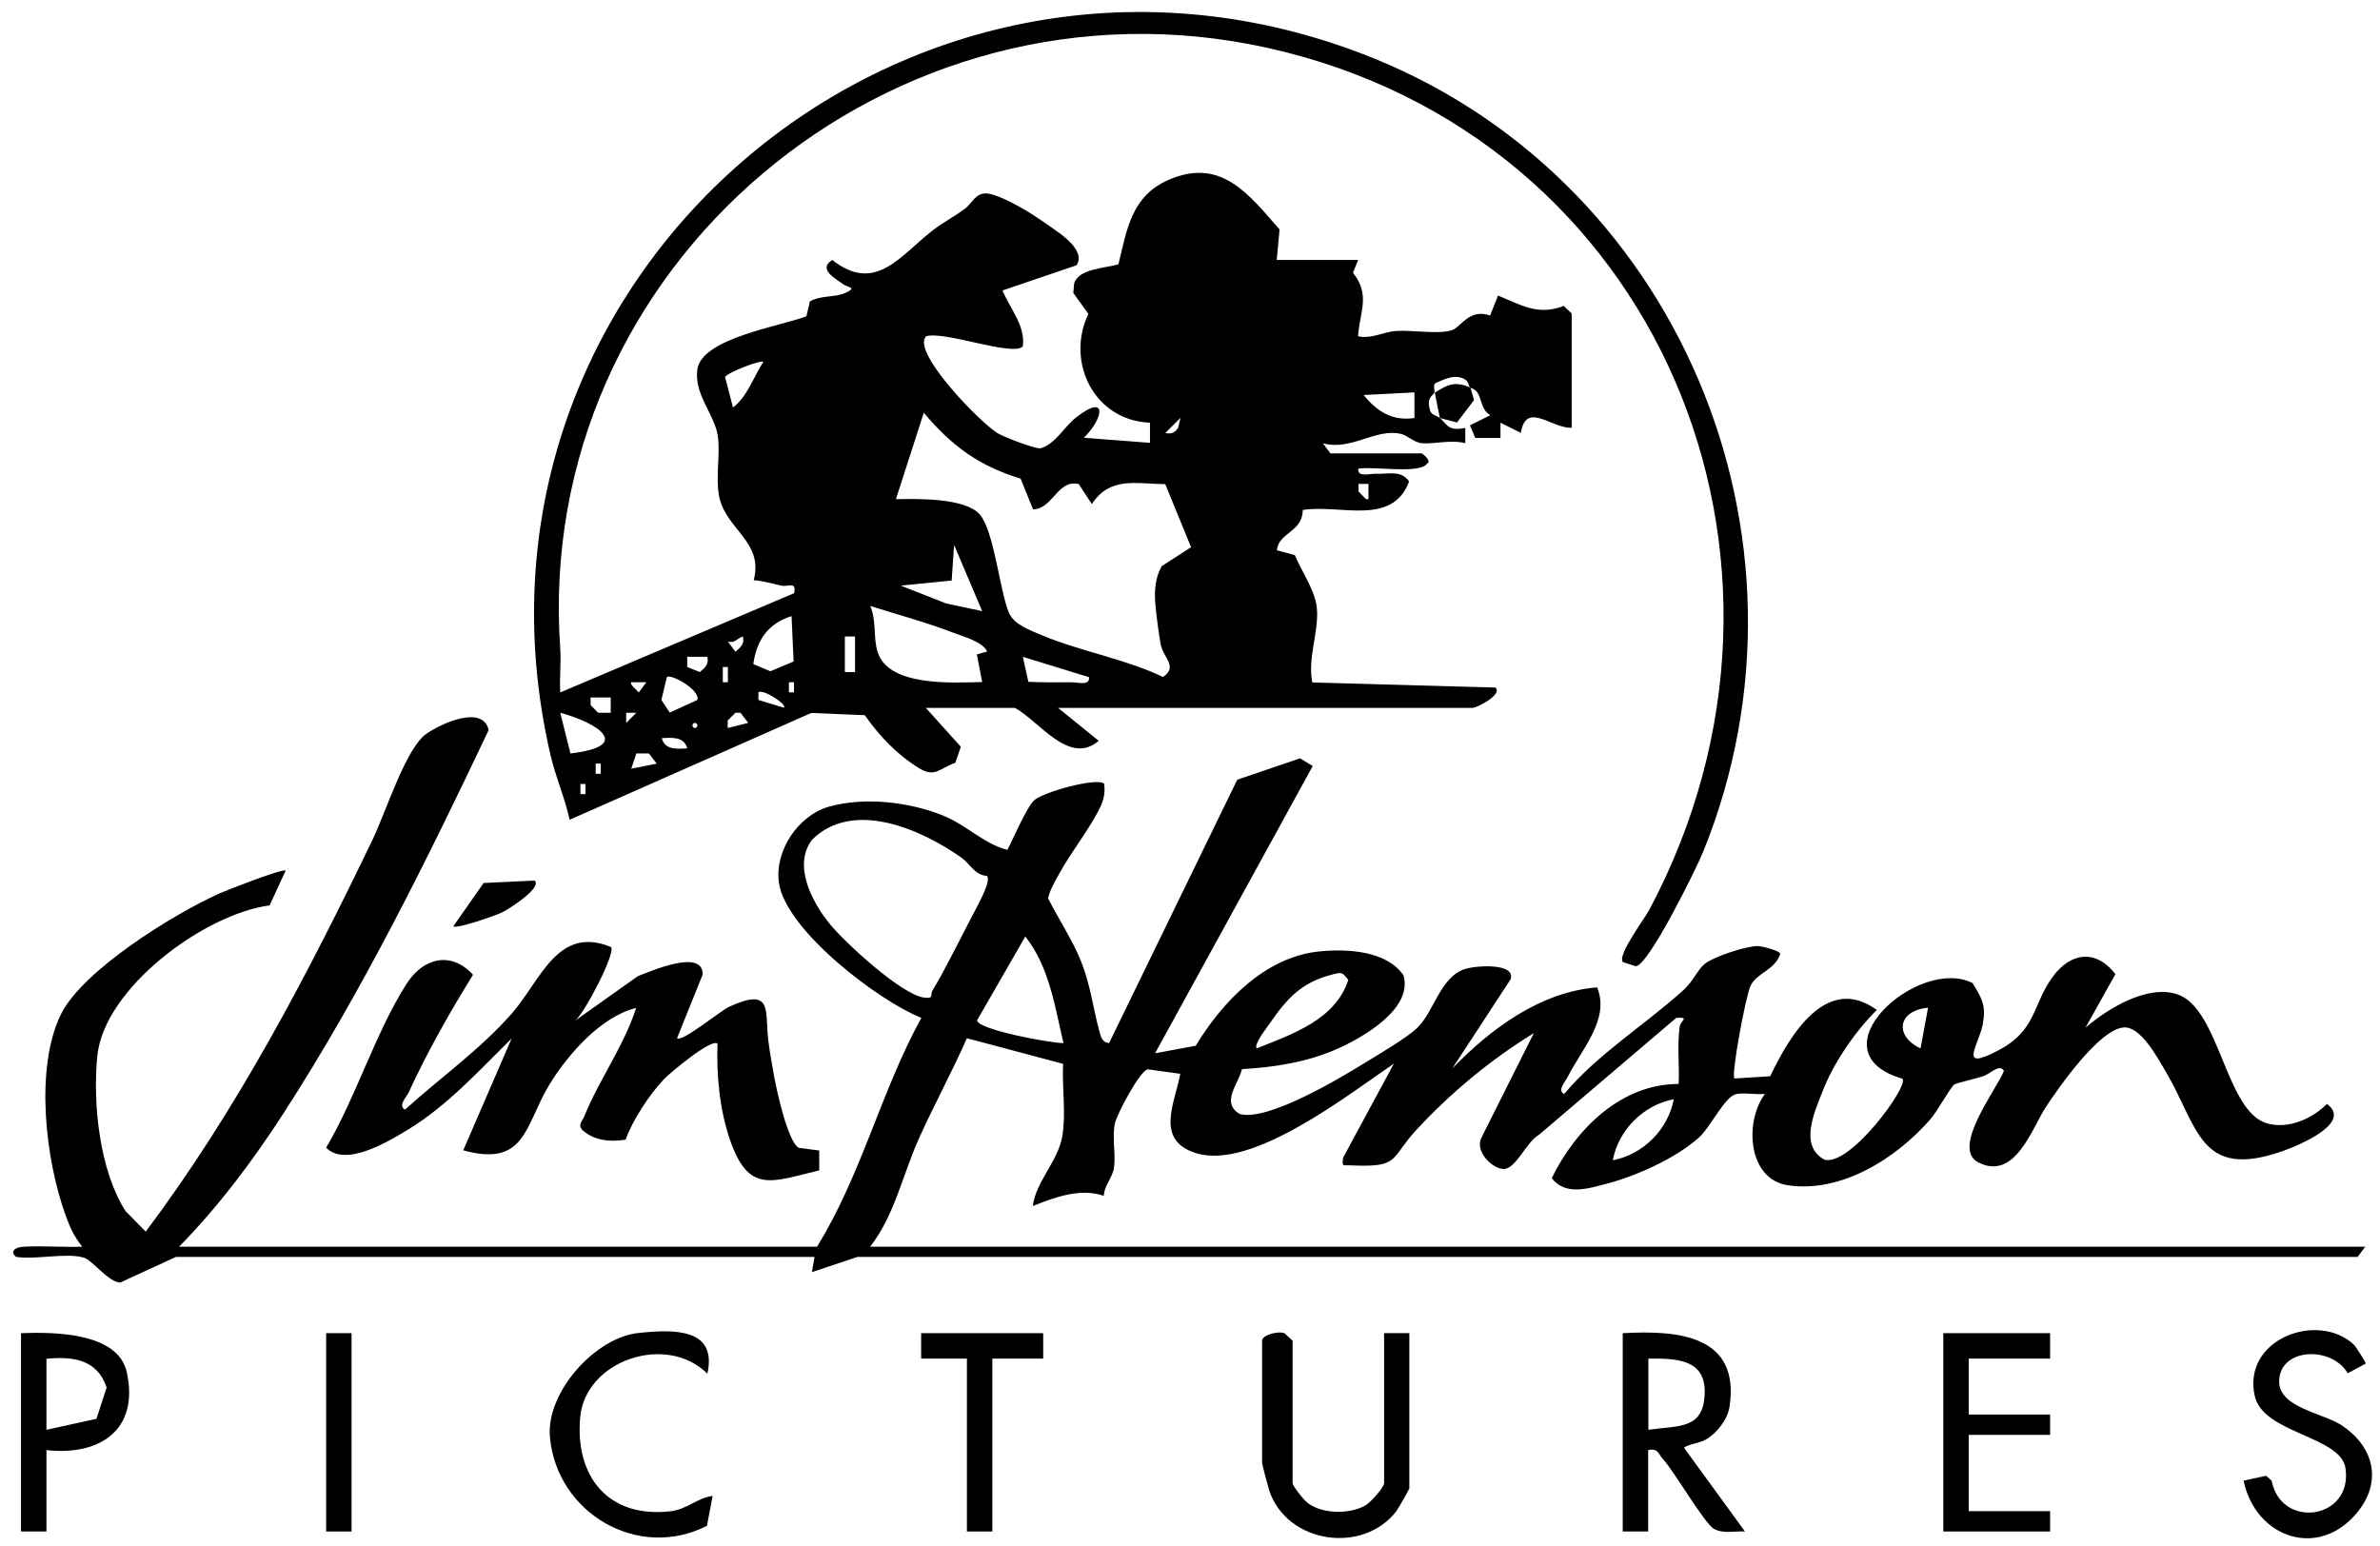
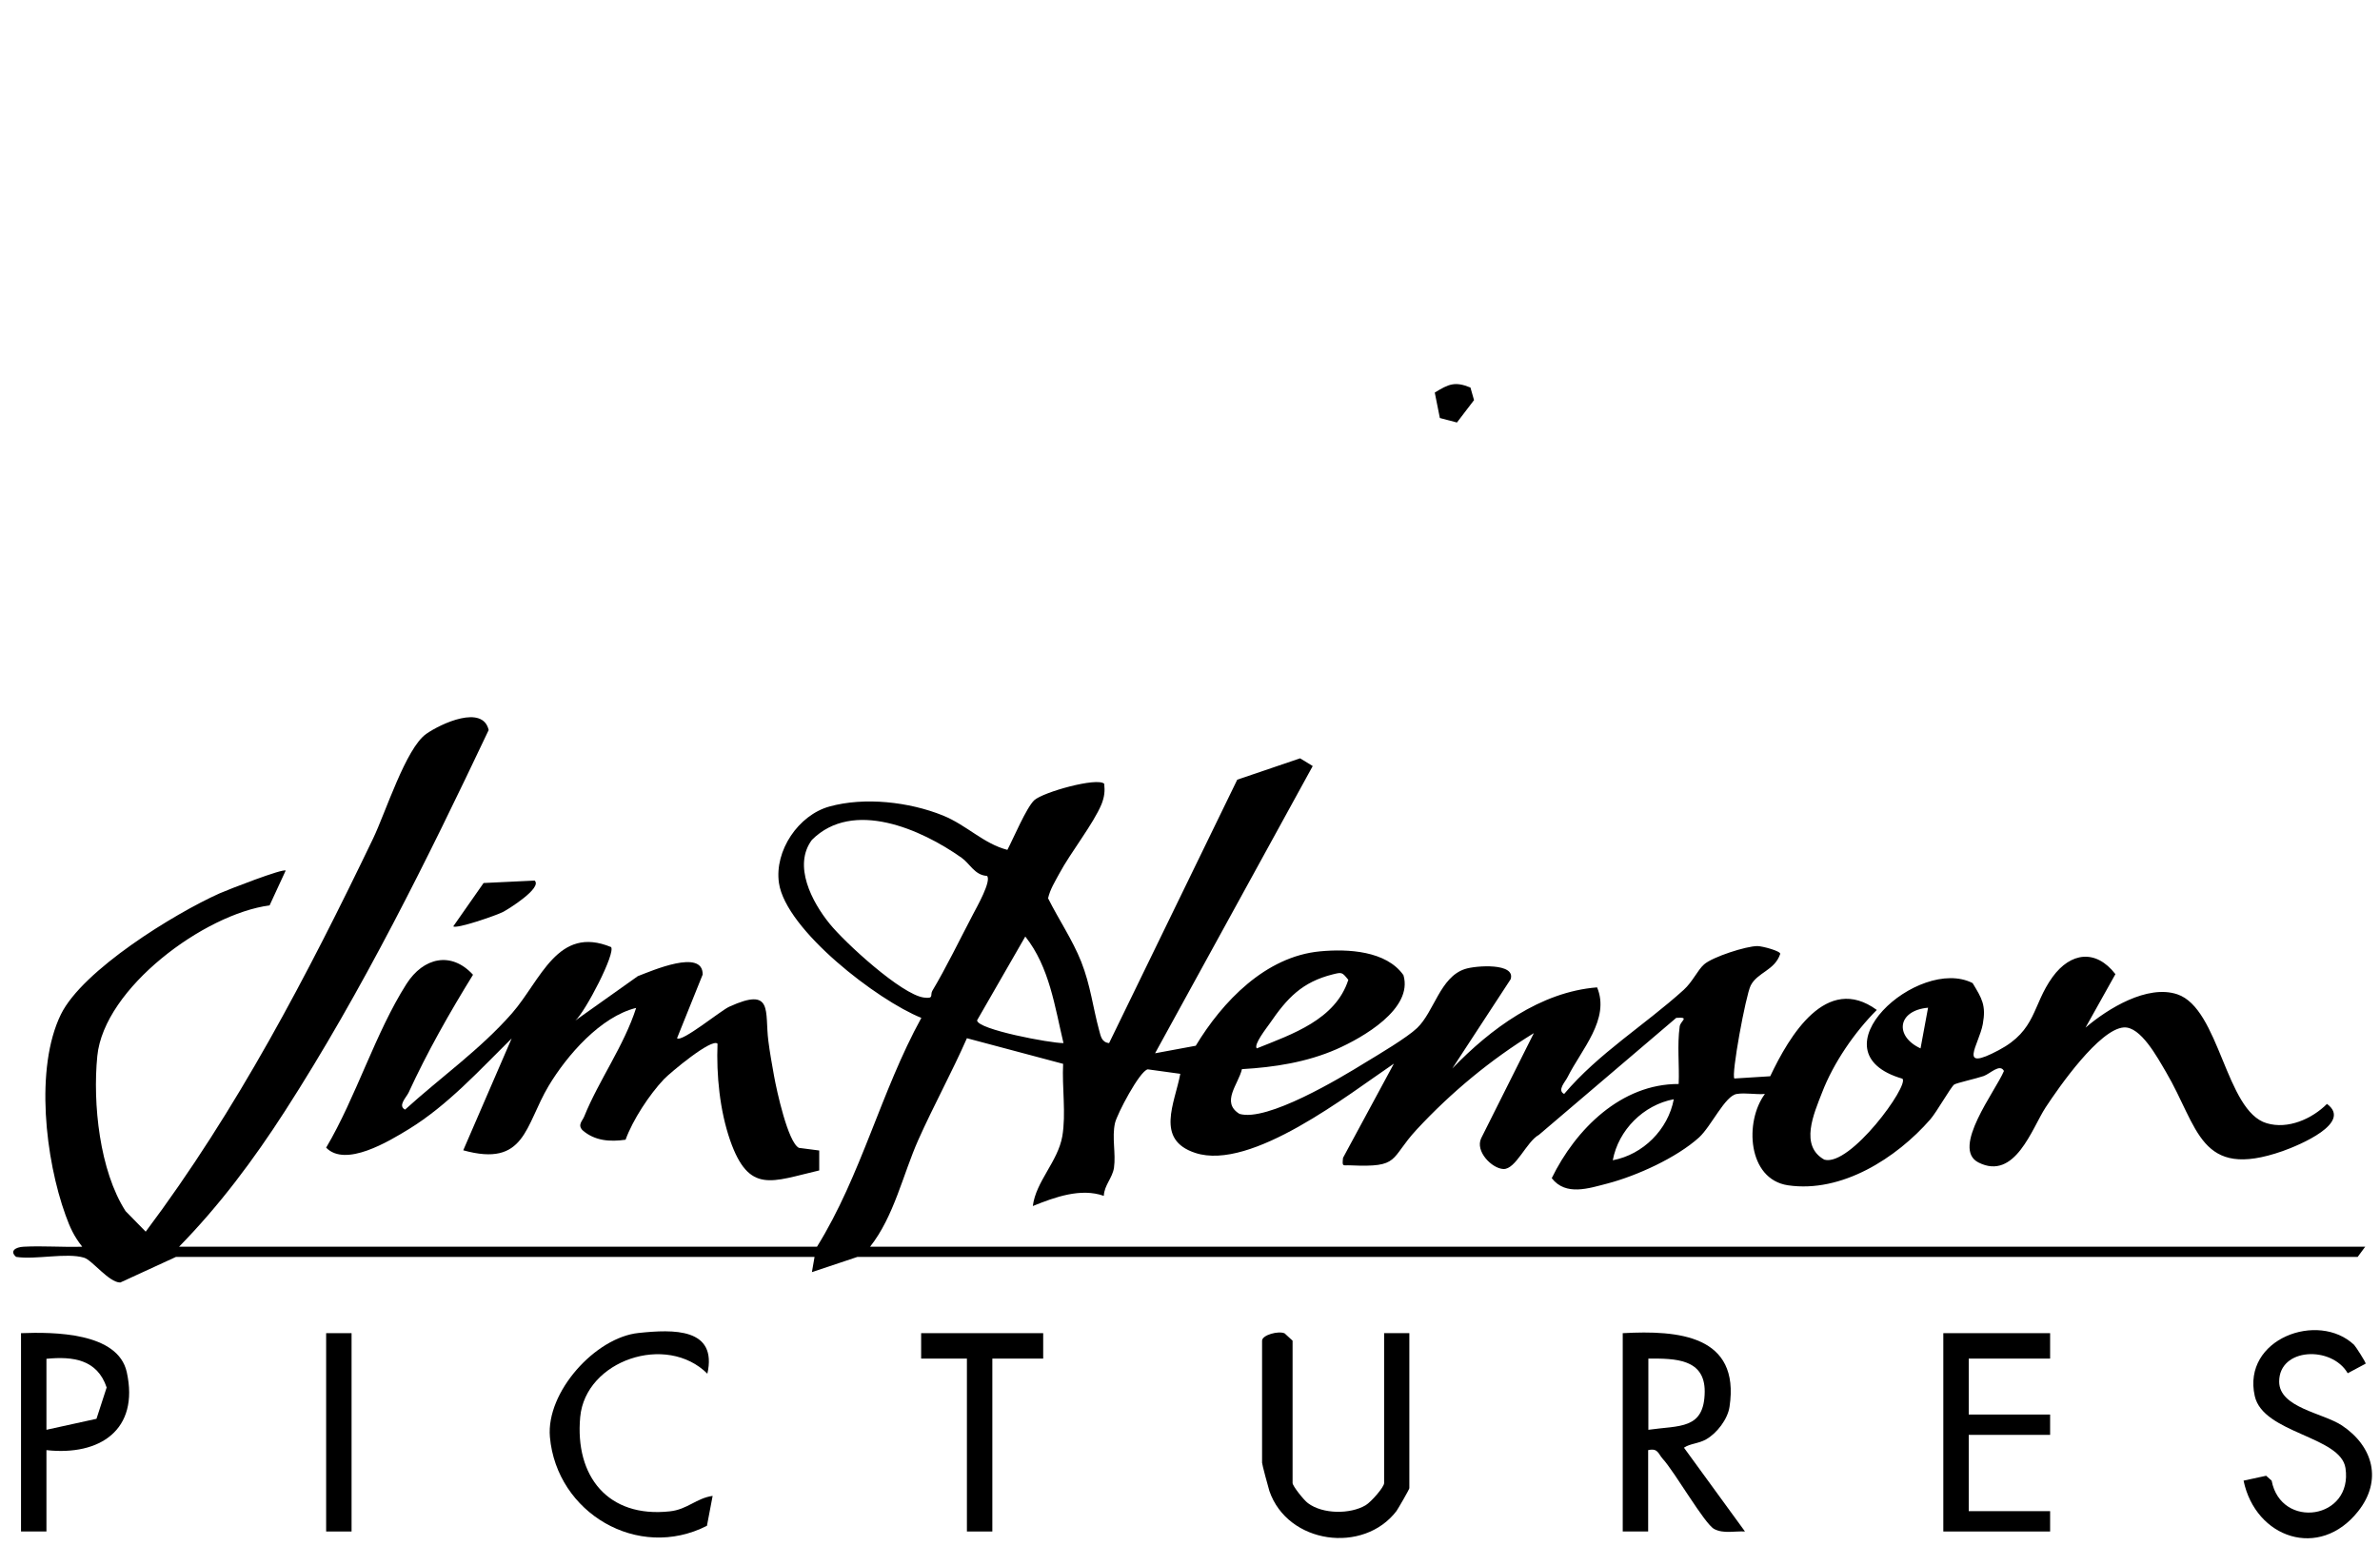
<svg xmlns="http://www.w3.org/2000/svg" width="117" height="76" viewBox="0 0 117 76" fill="none">
  <g clip-path="url(#clip0_33_169)">
-     <path d="M70.783 20.54C71.193 20.94 71.213 21.19 72.033 21.04V21.79C71.363 21.6 70.473 21.84 69.923 21.79C69.493 21.76 69.223 21.41 68.863 21.33C67.633 21.04 66.413 22.18 65.033 21.79L65.403 22.29H69.903C69.903 22.29 70.413 22.66 70.153 22.79C69.803 23.32 67.523 22.91 66.773 23.04C66.713 23.48 67.343 23.28 67.643 23.29C68.233 23.32 68.873 23.09 69.273 23.67C68.433 25.89 65.903 24.78 64.043 25.07C64.043 26.16 62.843 26.18 62.773 27.05L63.653 27.29C63.973 28.06 64.573 28.91 64.713 29.73C64.913 30.87 64.253 32.31 64.513 33.55L73.513 33.8C73.893 34.14 72.603 34.8 72.393 34.8H52.013L54.013 36.42C52.563 37.66 51.103 35.46 49.893 34.8H45.513L47.233 36.71L46.963 37.5C46.193 37.77 45.963 38.25 45.173 37.76C44.103 37.1 43.233 36.19 42.513 35.16L39.883 35.05L28.003 40.3C27.773 39.24 27.303 38.16 27.063 37.12C21.633 13.72 44.463 -5.87 66.853 2.6C82.443 8.49 89.983 26.4 83.733 41.86C83.393 42.7 81.033 47.49 80.413 47.5L79.783 47.3C79.483 46.97 80.833 45.19 81.083 44.72C90.223 27.53 81.523 6.64 62.343 2.36C43.863 -1.76 26.193 13.06 27.543 31.91C27.593 32.61 27.493 33.34 27.543 34.04L39.043 29.16C39.153 28.55 38.753 28.87 38.413 28.79C37.963 28.69 37.513 28.56 37.053 28.52C37.553 26.59 35.643 26.03 35.343 24.35C35.173 23.38 35.423 22.33 35.283 21.41C35.123 20.37 34.103 19.37 34.283 18.15C34.513 16.62 38.403 16.03 39.643 15.55L39.813 14.82C40.333 14.51 41.033 14.63 41.533 14.41C42.193 14.12 41.653 14.13 41.463 13.98C41.083 13.7 40.183 13.24 40.913 12.78C43.073 14.48 44.283 12.51 45.913 11.28C46.393 10.92 46.933 10.63 47.413 10.28C47.753 10.04 47.933 9.53 48.413 9.51C48.873 9.47 49.923 10.05 50.373 10.31C50.823 10.57 51.753 11.21 52.163 11.52C52.573 11.83 53.303 12.48 52.923 13.04L49.283 14.28C49.653 15.18 50.413 16 50.283 17.03C49.783 17.54 46.443 16.26 45.533 16.53C44.753 17.28 48.303 20.91 49.103 21.33C49.433 21.51 50.863 22.07 51.153 22.04C51.883 21.83 52.313 20.98 52.903 20.52C54.483 19.29 54.243 20.59 53.283 21.52L56.533 21.77V20.78C53.803 20.68 52.373 17.81 53.503 15.43L52.763 14.4L52.803 13.94C53.013 13.2 54.353 13.19 54.983 12.99C55.403 11.25 55.633 9.63 57.453 8.84C60.033 7.72 61.393 9.56 62.903 11.28L62.763 12.78H66.763L66.513 13.41C67.383 14.51 66.843 15.3 66.763 16.53C67.413 16.68 68.013 16.31 68.633 16.27C69.423 16.22 70.693 16.44 71.353 16.24C71.823 16.1 72.203 15.15 73.253 15.51L73.643 14.53C74.793 15 75.603 15.53 76.873 15.04L77.263 15.41V21.03C76.273 21.07 75.023 19.7 74.763 21.28L73.763 20.78V21.53H72.523L72.263 20.91L73.263 20.41C72.813 20.16 72.843 19.6 72.623 19.29C72.493 19.1 72.313 19.1 72.263 19.04C72.193 18.97 72.193 18.76 72.033 18.66C71.543 18.36 71.023 18.64 70.553 18.84C70.433 18.97 70.553 19.2 70.513 19.29C70.443 19.47 70.113 19.53 70.293 20.14C70.333 20.41 70.663 20.44 70.763 20.54H70.783ZM37.533 17.79C37.413 17.68 35.813 18.29 35.643 18.53L36.033 20.03C36.723 19.53 37.063 18.49 37.533 17.78V17.79ZM69.533 19.29L67.033 19.42C67.703 20.23 68.433 20.71 69.533 20.55V19.3V19.29ZM50.783 25.04L50.173 23.53C48.113 22.9 46.783 21.92 45.413 20.29L44.043 24.54C45.083 24.52 47.453 24.47 48.163 25.29C48.873 26.11 49.133 28.99 49.593 30.11C49.833 30.71 50.663 30.99 51.223 31.23C53.133 32.03 55.283 32.38 57.173 33.28C57.933 32.77 57.173 32.34 57.053 31.65C56.963 31.12 56.833 30.19 56.793 29.66C56.743 29.03 56.793 28.38 57.113 27.83L58.553 26.9L57.283 23.8C55.823 23.79 54.583 23.41 53.673 24.78L53.033 23.8C52.003 23.54 51.763 25.01 50.803 25.04H50.783ZM57.283 21.29C57.583 21.34 57.733 21.29 57.913 21.04L58.033 20.54L57.283 21.29ZM67.283 23.79H66.783V24.16L67.153 24.54H67.273V23.79H67.283ZM48.283 30.04L46.903 26.79L46.783 28.54L44.283 28.79L46.523 29.67L48.273 30.04H48.283ZM48.533 32.04C48.313 31.55 47.403 31.31 46.853 31.1C45.533 30.59 44.133 30.22 42.783 29.79C43.093 30.52 42.923 31.36 43.143 32.05C43.683 33.77 46.833 33.56 48.283 33.53L48.023 32.17L48.533 32.03V32.04ZM39.013 32.52L38.913 30.29C37.773 30.64 37.193 31.46 37.033 32.65L37.873 33L39.013 32.52ZM35.783 31.54L36.153 32.04C36.423 31.81 36.603 31.66 36.523 31.29C36.233 31.37 36.143 31.64 35.773 31.54H35.783ZM41.533 31.29V33.04H42.033V31.29H41.533ZM34.783 32.29H33.783V32.79L34.403 33.04C34.673 32.81 34.853 32.66 34.773 32.29H34.783ZM53.533 33.29L50.283 32.29L50.553 33.52C51.253 33.55 51.963 33.55 52.663 33.54C52.963 33.54 53.593 33.73 53.533 33.29ZM35.783 33.54V32.79H35.533V33.54H35.783ZM32.783 33.29L32.513 34.41L32.923 35.03L34.283 34.41C34.433 33.9 32.943 33.1 32.783 33.29ZM31.783 33.54H31.033C30.933 33.63 31.283 33.9 31.403 34.04L31.773 33.54H31.783ZM39.033 34.04V33.54H38.783V34.04H39.033ZM38.533 34.79C38.723 34.64 37.483 33.84 37.283 34.04V34.41L38.533 34.79ZM30.033 34.29H29.033V34.66L29.403 35.04H30.023V34.29H30.033ZM28.043 37.04C31.143 36.68 29.393 35.54 27.543 35.04L28.043 37.04ZM31.283 35.04H30.783V35.54L31.283 35.04ZM36.783 35.54L36.403 35.04H36.153L35.773 35.42V35.79L36.773 35.54H36.783ZM34.163 35.54C34.003 35.54 34.003 35.79 34.163 35.79C34.323 35.79 34.323 35.54 34.163 35.54ZM33.783 36.79C33.633 36.2 33.013 36.26 32.533 36.29C32.683 36.88 33.303 36.82 33.783 36.79ZM32.283 37.54L31.903 37.04H31.283L31.033 37.79L32.283 37.54ZM29.533 38.04V37.54H29.283V38.04H29.533ZM28.783 39.04V38.54H28.533V39.04H28.783Z" fill="black" />
    <path d="M72.283 19.04L72.463 19.67L71.623 20.77L70.783 20.55L70.533 19.3C71.213 18.88 71.523 18.74 72.283 19.05V19.04Z" fill="black" />
    <path d="M8.783 61.29H40.163C42.343 57.78 43.303 53.66 45.293 50.04C43.143 49.18 38.633 45.72 38.293 43.41C38.063 41.82 39.253 40.07 40.773 39.65C42.503 39.17 44.693 39.42 46.353 40.09C47.533 40.57 48.353 41.48 49.523 41.78C49.823 41.21 50.453 39.71 50.843 39.34C51.283 38.94 53.933 38.2 54.283 38.53C54.323 38.9 54.293 39.17 54.153 39.53C53.753 40.5 52.623 41.92 52.073 42.95C51.863 43.34 51.623 43.72 51.523 44.16C52.043 45.2 52.723 46.2 53.153 47.28C53.613 48.45 53.723 49.51 54.033 50.65C54.113 50.94 54.153 51.24 54.523 51.28L60.823 38.33L63.913 37.28L64.533 37.66L56.783 51.78L58.783 51.41C60.093 49.24 62.213 47.02 64.893 46.77C66.263 46.64 68.153 46.74 68.993 47.94C69.483 49.6 66.973 51.02 65.703 51.58C64.243 52.22 62.643 52.47 61.053 52.56C60.883 53.3 60.003 54.19 60.933 54.76C62.283 55.16 65.853 53.02 67.113 52.24C67.773 51.84 69.173 51.01 69.663 50.54C70.503 49.74 70.793 48.04 72.013 47.64C72.553 47.46 74.523 47.33 74.263 48.14L71.393 52.53C73.273 50.58 75.723 48.76 78.513 48.54C79.163 50.1 77.743 51.59 77.063 52.95C76.953 53.18 76.533 53.6 76.893 53.78C78.583 51.78 80.863 50.39 82.773 48.66C83.213 48.26 83.453 47.69 83.773 47.41C84.193 47.04 85.843 46.51 86.393 46.51C86.633 46.51 87.563 46.76 87.513 46.9C87.243 47.71 86.393 47.8 86.063 48.45C85.823 48.92 85.093 52.87 85.263 53.02L87.023 52.91C87.963 50.93 89.783 47.84 92.263 49.65C91.173 50.74 90.133 52.25 89.573 53.71C89.163 54.76 88.463 56.33 89.683 57.01C90.953 57.37 93.873 53.35 93.523 53.03C89.023 51.72 94.313 46.97 96.973 48.33C97.433 49.09 97.643 49.42 97.473 50.35C97.283 51.37 96.203 52.72 98.253 51.63C100.123 50.64 99.893 49.43 100.903 48.03C101.793 46.81 103.033 46.65 103.993 47.89L102.523 50.52C103.623 49.58 105.563 48.39 107.033 48.88C109.123 49.58 109.403 54.63 111.433 55.22C112.473 55.53 113.653 55.01 114.393 54.27C115.663 55.2 113.033 56.3 112.213 56.59C108.123 58.02 108.083 55.42 106.473 52.69C106.053 51.98 105.233 50.45 104.403 50.51C103.203 50.6 101.233 53.42 100.563 54.44C99.893 55.46 99.063 58.06 97.263 57.15C95.893 56.46 98.113 53.62 98.513 52.65C98.313 52.27 97.833 52.79 97.513 52.9C97.173 53.02 96.173 53.24 96.063 53.32C95.883 53.47 95.213 54.66 94.893 55.03C93.223 56.94 90.533 58.66 87.893 58.27C85.903 57.97 85.753 55.13 86.763 53.78C86.313 53.82 85.813 53.71 85.383 53.78C84.803 53.86 84.133 55.36 83.523 55.92C82.413 56.92 80.473 57.8 79.033 58.18C78.103 58.42 76.973 58.81 76.283 57.92C77.453 55.52 79.693 53.28 82.523 53.29C82.563 52.35 82.443 51.4 82.573 50.46C82.613 50.18 83.093 49.99 82.403 50.04L75.653 55.79C75.043 56.12 74.513 57.5 73.903 57.47C73.333 57.44 72.513 56.6 72.813 55.96L75.403 50.79C73.273 52.1 71.343 53.7 69.643 55.53C68.293 56.99 68.853 57.4 66.393 57.29C66.013 57.27 65.973 57.39 66.023 56.92L68.523 52.29C66.303 53.79 61.513 57.58 58.763 56.68C56.773 56.03 57.753 54.24 58.023 52.79L56.423 52.57C56.023 52.65 54.913 54.77 54.813 55.21C54.653 55.92 54.863 56.71 54.763 57.41C54.683 57.92 54.283 58.27 54.263 58.79C53.133 58.39 51.863 58.85 50.773 59.29C50.923 58.08 52.003 57.11 52.223 55.86C52.413 54.74 52.203 53.44 52.263 52.3L47.533 51.04C46.793 52.72 45.893 54.36 45.143 56.04C44.393 57.72 43.953 59.8 42.773 61.29H116.273L115.903 61.79H42.153L39.913 62.54L40.043 61.79H8.653L5.913 63.05C5.353 63.05 4.533 61.95 4.133 61.83C3.273 61.57 1.753 61.94 0.793 61.79C0.463 61.51 0.753 61.31 1.163 61.29C2.113 61.24 3.083 61.32 4.043 61.29C3.633 60.77 3.443 60.35 3.223 59.74C2.233 57.01 1.703 52.51 2.993 49.87C4.063 47.69 8.563 44.92 10.793 43.92C11.223 43.73 13.923 42.68 14.043 42.8L13.253 44.51C10.053 44.93 5.113 48.57 4.783 51.92C4.553 54.25 4.893 57.55 6.173 59.54L7.163 60.55C11.643 54.58 15.113 47.94 18.343 41.22C18.953 39.95 19.953 36.78 20.953 36.08C21.693 35.56 23.733 34.63 24.023 35.89C21.013 42.24 17.813 48.72 14.003 54.63C12.463 57.02 10.783 59.27 8.793 61.3L8.783 61.29ZM48.513 43.06C47.913 43.02 47.693 42.47 47.273 42.17C45.283 40.76 41.923 39.28 39.913 41.29C38.973 42.55 39.913 44.34 40.783 45.41C41.533 46.34 44.313 48.89 45.413 49.04C45.933 49.11 45.713 48.92 45.833 48.71C46.493 47.61 47.213 46.13 47.833 44.95C48.003 44.62 48.773 43.28 48.513 43.05V43.06ZM52.283 51.29C51.853 49.49 51.593 47.54 50.403 46.04L48.033 50.16C48.033 50.61 51.663 51.29 52.283 51.28V51.29ZM61.783 51.54C63.523 50.84 65.653 50.13 66.283 48.17C65.973 47.79 65.973 47.79 65.523 47.9C64.003 48.28 63.273 49.07 62.423 50.31C62.263 50.54 61.613 51.36 61.783 51.54ZM94.783 49.54C93.263 49.68 93.133 50.95 94.413 51.54L94.783 49.54ZM82.283 54.04C80.793 54.32 79.563 55.55 79.283 57.04C80.773 56.76 82.003 55.53 82.283 54.04Z" fill="black" />
    <path d="M30.033 46.55C30.303 46.81 28.753 49.78 28.283 50.17L31.353 47.99C32.033 47.73 34.563 46.62 34.543 47.91L33.283 51.04C33.513 51.26 35.443 49.67 35.853 49.49C38.043 48.49 37.583 49.73 37.773 51.18C37.843 51.74 37.953 52.34 38.053 52.9C38.183 53.62 38.733 56.15 39.273 56.43L40.273 56.56V57.54C37.943 58.08 36.823 58.72 35.893 56.06C35.383 54.59 35.213 52.85 35.273 51.31C34.993 51.02 32.953 52.73 32.643 53.05C31.923 53.81 31.103 55.06 30.753 56.03C29.993 56.14 29.233 56.09 28.633 55.56C28.383 55.29 28.633 55.11 28.723 54.88C29.443 53.1 30.673 51.42 31.273 49.55C29.523 49.98 27.873 51.88 26.973 53.38C25.803 55.34 25.833 57.4 22.773 56.55L25.153 51.05C23.573 52.61 22.013 54.33 20.113 55.5C19.103 56.12 16.983 57.4 16.033 56.42C17.503 53.94 18.453 50.77 19.983 48.37C20.813 47.07 22.183 46.75 23.253 47.92C22.093 49.8 21.003 51.72 20.083 53.72C19.973 53.95 19.543 54.36 19.913 54.55C21.663 52.96 23.603 51.6 25.173 49.81C26.593 48.18 27.413 45.47 30.043 46.56L30.033 46.55Z" fill="black" />
    <path d="M79.783 65.54C82.503 65.39 85.553 65.64 85.023 69.16C84.933 69.77 84.403 70.46 83.873 70.76C83.483 70.98 83.093 70.96 82.783 71.17L85.783 75.29C85.293 75.26 84.733 75.41 84.273 75.17C83.793 74.92 82.333 72.36 81.733 71.71C81.513 71.46 81.503 71.18 81.023 71.29V75.29H79.773V65.54H79.783ZM81.033 66.79V70.29C82.573 70.07 83.783 70.29 83.803 68.42C83.813 66.8 82.363 66.78 81.033 66.79Z" fill="black" />
    <path d="M68.033 65.54H69.283V73.16C69.283 73.22 68.753 74.13 68.653 74.28C67.033 76.41 63.303 75.91 62.403 73.3C62.343 73.11 62.043 71.99 62.043 71.91V65.91C62.043 65.63 62.853 65.41 63.153 65.55L63.543 65.91V72.91C63.543 73.05 64.103 73.76 64.303 73.9C65.023 74.44 66.373 74.45 67.133 74C67.403 73.84 68.043 73.11 68.043 72.91V65.53L68.033 65.54Z" fill="black" />
    <path d="M100.783 65.54V66.79H96.783V69.54H100.783V70.54H96.783V74.29H100.783V75.29H95.533V65.54H100.783Z" fill="black" />
    <path d="M115.723 66.11C115.783 66.16 116.333 67.01 116.293 67.04L115.413 67.51C114.623 66.15 112.043 66.25 112.043 67.92C112.043 69.21 114.203 69.46 115.133 70.08C116.673 71.11 117.123 72.79 115.923 74.3C114.023 76.7 110.883 75.62 110.293 72.79L111.403 72.55L111.673 72.79C112.133 75.21 115.683 74.7 115.303 72.17C115.063 70.6 111.253 70.47 110.843 68.63C110.213 65.82 113.963 64.44 115.733 66.12L115.723 66.11Z" fill="black" />
    <path d="M34.783 67.54C32.763 65.52 28.783 66.88 28.523 69.66C28.253 72.58 29.893 74.63 32.923 74.3C33.793 74.21 34.233 73.65 35.033 73.54L34.753 75.01C31.363 76.74 27.363 74.38 27.033 70.64C26.843 68.44 29.263 65.75 31.393 65.53C33.093 65.35 35.283 65.27 34.773 67.54H34.783Z" fill="black" />
    <path d="M2.283 71.29V75.29H1.033V65.54C2.623 65.48 5.803 65.49 6.233 67.46C6.853 70.29 4.913 71.58 2.283 71.29ZM2.283 66.79V70.29L4.743 69.75L5.243 68.21C4.783 66.84 3.603 66.67 2.283 66.8V66.79Z" fill="black" />
    <path d="M51.283 65.54V66.79H48.783V75.29H47.533V66.79H45.283V65.54H51.283Z" fill="black" />
    <path d="M17.283 65.54H16.033V75.29H17.283V65.54Z" fill="black" />
    <path d="M26.283 43.29C26.673 43.65 24.973 44.71 24.713 44.84C24.373 45.01 22.443 45.68 22.283 45.54L23.773 43.41L26.283 43.29Z" fill="black" />
  </g>
  <defs>
    <clipPath id="clip0_33_169">
      <rect width="115.96" height="75.03" fill="white" transform="translate(0.643 0.59)" />
    </clipPath>
  </defs>
</svg>